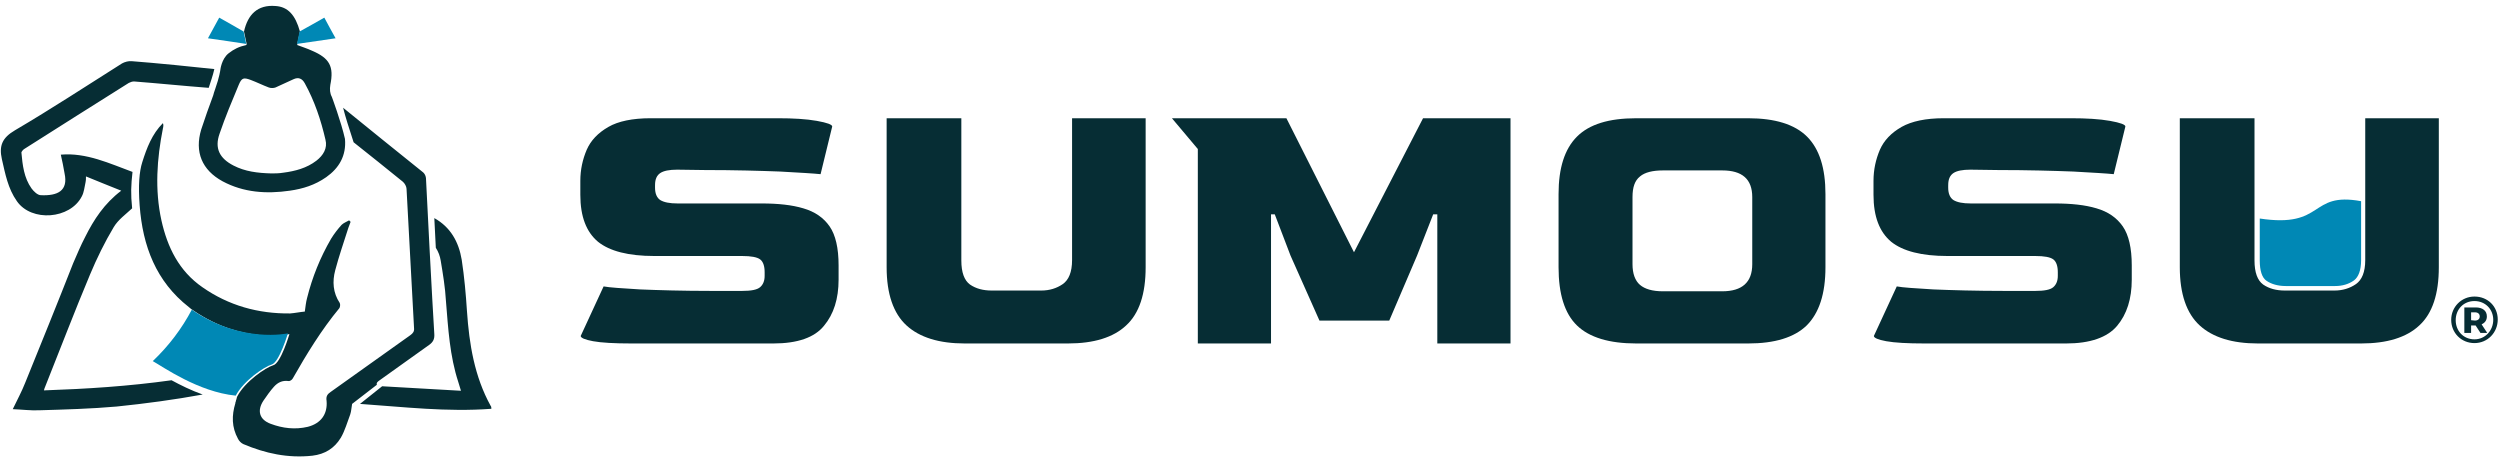
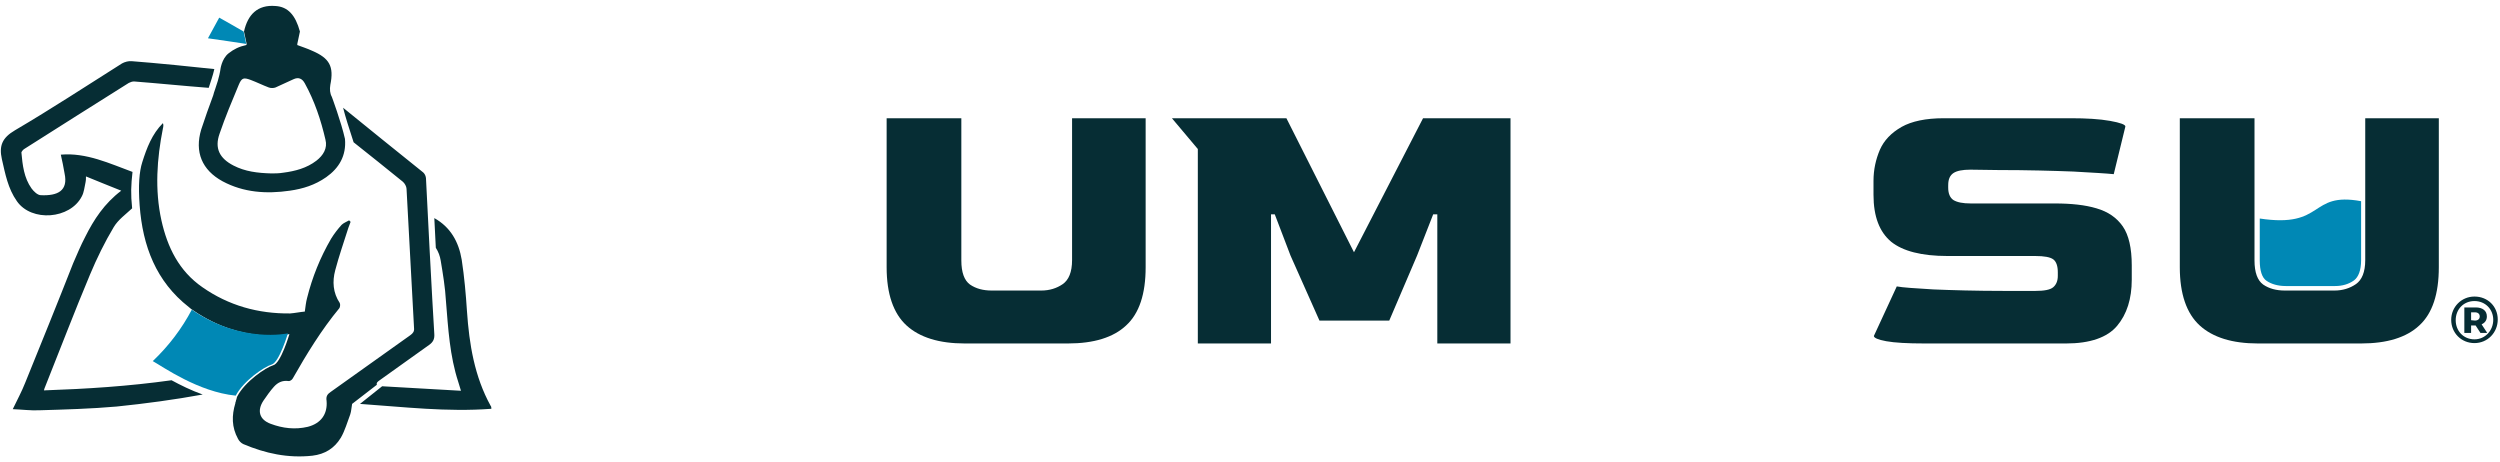
<svg xmlns="http://www.w3.org/2000/svg" version="1.1" id="katman_1" x="0px" y="0px" viewBox="0 0 666 123" style="enable-background:new 0 0 666 123;" xml:space="preserve">
  <style type="text/css">
	.st0{fill:#0088B5;}
	.st1{fill:#062D34;}
</style>
  <g id="yeni">
    <g>
      <g clip-path="url(#bardak_mask)">
        <path id="bardak" class="st0" d="M629,41.7v27.6c0,2.7-0.7,4.5-1.9,5.4c-1.4,1-3.1,1.5-5,1.5h-13.2c-2,0-3.8-0.5-5.1-1.4    c-1.2-0.8-1.8-2.7-1.8-5.4V41.7H629z" />
      </g>
      <g>
        <defs>
          <clipPath id="bardak_mask">
            <path id="su" class="st0" d="M629,53.6v24.3h-65.3V58.2c17.5,2.6,13.1-7.2,26.9-4.7h0.1c2.9,0.8,3.4,1.3,5.6,2.4    c3.3,1.8,5.6,2.3,5.6,2.3C619.5,60.9,615,51,629,53.6z" />
            <animateTransform id="maske" attributeName="transform" attributeType="XML" type="translate" dur="1.2s" values="0,0;38,0" begin="0; maske.end" fill="freeze" />
          </clipPath>
        </defs>
      </g>
-       <path class="st1" d="M168.2,91.5c-4.6,0-8-0.2-10.2-0.6c-2.2-0.4-3.3-0.9-3.3-1.4l6.1-13.2c1.6,0.3,4.8,0.5,9.7,0.8    c4.9,0.2,11.3,0.4,19.1,0.4h8.1c2.4,0,4-0.3,4.8-1c0.8-0.7,1.2-1.7,1.2-3v-1c0-1.6-0.4-2.8-1.2-3.4c-0.8-0.6-2.4-0.9-4.8-0.9    h-23.4c-6.9,0-11.9-1.3-15-3.8c-3.1-2.6-4.7-6.7-4.7-12.5v-3.7c0-3,0.6-5.7,1.7-8.3c1.1-2.5,3-4.5,5.8-6.1    c2.6-1.5,6.4-2.3,11.2-2.3h33.9c4.1,0,7.6,0.2,10.4,0.7c2.8,0.5,4.1,1,4.1,1.5l-3.1,12.7c-1.9-0.2-5.5-0.4-10.8-0.7    c-5.3-0.2-12-0.4-20.1-0.4l-7.3-0.1c-2.1,0-3.6,0.3-4.5,0.9c-0.9,0.6-1.4,1.6-1.4,3.2V50c0,1.6,0.5,2.7,1.4,3.3    c1,0.6,2.5,0.9,4.6,0.9h22.4c4.4,0,8.1,0.4,11.1,1.3c3.1,0.9,5.4,2.5,7,4.8s2.4,5.8,2.4,10.4v3.8c0,5.1-1.3,9.2-3.9,12.3    c-2.5,3.1-7,4.7-13.5,4.7H168.2z" />
      <path class="st1" d="M257,91.5c-6.8,0-12-1.6-15.5-4.8c-3.5-3.2-5.3-8.4-5.3-15.5V31.5h19.9v37.9c0,3.2,0.8,5.3,2.3,6.4    c1.6,1.1,3.5,1.6,5.8,1.6h13.2c2.2,0,4.1-0.6,5.7-1.7c1.6-1.1,2.5-3.2,2.5-6.4V31.5h19.6v39.7c0,7.1-1.7,12.3-5.2,15.5    c-3.4,3.2-8.6,4.8-15.5,4.8H257z" />
      <polygon class="st1" points="319.1,91.5 319.1,39.7 312.2,31.5 342.7,31.5 360.7,67.2 379.1,31.5 402.4,31.5 402.4,91.5     382.9,91.5 382.9,57.1 381.8,57.1 377.5,68.1 370.1,85.4 351.5,85.4 343.8,68.1 339.6,57.1 338.6,57.1 338.6,91.5   " />
-       <path class="st1" d="M435.9,91.5c-7.2,0-12.5-1.6-15.8-4.8c-3.3-3.2-4.9-8.4-4.9-15.5V51.7c0-6.9,1.6-12,4.9-15.3    s8.5-4.9,15.8-4.9h29.8c7.1,0,12.4,1.6,15.7,4.9c3.3,3.3,4.9,8.4,4.9,15.3v19.5c0,7.1-1.7,12.2-5,15.5c-3.3,3.2-8.5,4.8-15.6,4.8    H435.9z M443,77.6h15.8c5.3,0,8-2.4,8-7.2V52.5c0-4.8-2.7-7.1-8-7.1H443c-2.7,0-4.8,0.5-6.1,1.6c-1.4,1.1-2,2.9-2,5.5v17.9    c0,2.5,0.7,4.4,2,5.5C438.2,77,440.2,77.6,443,77.6z" />
      <path class="st1" d="M512.7,91.5c-4.6,0-8-0.2-10.2-0.6c-2.2-0.4-3.3-0.9-3.3-1.4l6.1-13.2c1.6,0.3,4.8,0.5,9.7,0.8    c4.9,0.2,11.3,0.4,19.1,0.4h8.1c2.4,0,4-0.3,4.8-1c0.8-0.7,1.2-1.7,1.2-3v-1c0-1.6-0.4-2.8-1.2-3.4c-0.8-0.6-2.4-0.9-4.8-0.9    h-23.4c-6.9,0-11.9-1.3-15-3.8c-3.1-2.6-4.7-6.7-4.7-12.5v-3.7c0-3,0.6-5.7,1.7-8.3c1.1-2.5,3-4.5,5.8-6.1    c2.7-1.5,6.4-2.3,11.2-2.3h33.9c4.1,0,7.6,0.2,10.4,0.7s4.1,1,4.1,1.5l-3.1,12.7c-1.9-0.2-5.5-0.4-10.8-0.7    c-5.3-0.2-12-0.4-20.1-0.4l-7.3-0.1c-2.1,0-3.6,0.3-4.5,0.9c-0.9,0.6-1.4,1.6-1.4,3.2V50c0,1.6,0.5,2.7,1.4,3.3    c1,0.6,2.5,0.9,4.6,0.9h22.4c4.4,0,8.1,0.4,11.1,1.3c3.1,0.9,5.4,2.5,7,4.8s2.4,5.8,2.4,10.4v3.8c0,5.1-1.3,9.2-3.9,12.3    s-7.2,4.7-13.6,4.7H512.7z" />
      <path class="st1" d="M601.5,91.5c-6.8,0-12-1.6-15.5-4.8c-3.5-3.2-5.3-8.4-5.3-15.5V31.5h19.9v37.9c0,3.2,0.8,5.3,2.3,6.4    c1.6,1.1,3.5,1.6,5.8,1.6h13.2c2.2,0,4.1-0.6,5.7-1.7c1.6-1.1,2.5-3.2,2.5-6.4V31.5h19.6v39.7c0,7.1-1.7,12.3-5.2,15.5    c-3.4,3.2-8.6,4.8-15.5,4.8H601.5z" />
      <path class="st1" d="M658.3,85.3v-2.1h1c0.8,0,1.3,0.4,1.3,1.1c0,0.7-0.5,1.1-1.3,1.1L658.3,85.3L658.3,85.3z M662.5,84.3    c0-1.5-1.1-2.4-3-2.4h-3v6.8h1.8v-2h1.1h0.1l1.3,2h1.8l-1.5-2.3C662,86,662.5,85.3,662.5,84.3z M659.2,90.4c-2.9,0-5-2.2-5-5.1    c0-2.9,2.1-5.1,5-5.1s5,2.2,5,5C664.2,88,662.1,90.4,659.2,90.4z M659.2,79c-3.5,0-6.2,2.8-6.2,6.2c0,3.5,2.7,6.2,6.2,6.2    s6.2-2.8,6.2-6.3C665.4,81.7,662.8,79,659.2,79z" />
    </g>
  </g>
  <g id="sumocu">
    <g>
      <path class="st1" d="M91.9,37c-1-4.5-3.5-11.2-3.5-11.2c-0.5-0.9-0.6-2-0.4-3.2c1-4.9-0.2-7.1-4.9-9.1c-1.3-0.6-2.6-1-3.9-1.5    v-0.3h0l0.7-3.3h0c-1.2-4.4-3.2-6.6-6.5-6.8c-4.8-0.4-7.4,2.3-8.4,6.8h0l0.7,3.3h0c0,0.1,0,0.2-0.1,0.3c-1.9,0.4-3.3,1.1-4.7,2.2    c-1.9,1.5-2.2,4.4-2.2,4.4s-0.2,1.8-1.4,5.2c-0.2,0.6-0.4,1.1-0.5,1.6c-1.1,3-2.2,6-3.2,9.1c-1.8,6,0.2,10.8,5.7,13.8    c5.6,3,11.7,3.4,17.9,2.5c3.5-0.5,6.7-1.5,9.7-3.6C90.3,44.8,92.3,41.5,91.9,37z M84.3,42.8c-2.6,2-5.7,2.8-8.8,3.2    c-1.2,0.2-2.3,0.2-3.2,0.2c-3.7-0.1-7-0.5-10.1-2.1c-3.7-1.9-5.1-4.6-3.7-8.5c1.5-4.4,3.3-8.7,5.1-13c0.8-1.9,1.3-2,3.2-1.3    c1.6,0.6,3.2,1.4,4.8,2c0.5,0.2,1.3,0.2,1.8,0c1.6-0.7,3.2-1.5,4.8-2.2c1.3-0.6,2.3-0.2,3,1.1c2.6,4.7,4.3,9.8,5.5,15    C87.3,39.5,86.1,41.4,84.3,42.8z M130.7,108.1c-4.3-7.8-5.7-16.4-6.3-25.2c-0.3-4.6-0.7-9.1-1.4-13.7c-0.8-4.8-3-8.7-7.3-11.1    l0.4,7.9c0.7,1.1,1.1,2.2,1.3,3.4c0.6,3.6,1.2,7.2,1.4,10.8c0.6,7.3,1,14.6,3.3,21.6c0.2,0.6,0.4,1.3,0.7,2.3    c-7.2-0.4-14.1-0.8-21-1.2l-5.9,4.7c11.6,0.8,23.2,2.2,35,1.3C130.9,108.4,130.8,108.2,130.7,108.1z M101,101.4    c4.4-3.2,8.9-6.3,13.3-9.5c1-0.7,1.5-1.5,1.4-2.9c-0.5-7.8-2.1-38.4-2.2-41.1c0-1.1-0.4-1.8-1.3-2.4c-6.9-5.5-14-11.3-20.8-16.8    c0.6,2.4,1.6,5.5,2.8,9.2c4.4,3.5,8.8,7,13.1,10.5c0.5,0.4,1,1.3,1,1.9c0.7,12.4,1.3,24.7,2,37.1c0.1,0.9-0.3,1.4-1,1.9    c-7.1,5-14.1,10.1-21.2,15.1c-0.9,0.6-1.3,1.2-1.1,2.4c0.3,3.5-1.5,6-5,6.9c-3.4,0.8-6.7,0.4-9.9-0.8c-3-1.1-3.7-3.5-1.9-6.2    c0.9-1.3,1.8-2.6,2.8-3.7c1-1.1,2.2-1.7,3.8-1.5c0.4,0.1,1-0.3,1.2-0.7c3.7-6.5,7.6-12.9,12.4-18.7c0.2-0.3,0.3-1,0.1-1.4    c-1.8-2.7-2-5.7-1.2-8.7c1-3.8,2.3-7.5,3.5-11.3c0.2-0.5,0.4-1.1,0.6-1.6c-0.2-0.2-0.2-0.2-0.4-0.4c-0.7,0.4-1.5,0.7-2,1.2    c-1,1.1-2,2.4-2.8,3.7c-2.9,5-5,10.2-6.4,15.8c-0.3,1.1-0.4,2.2-0.6,3.6c-1.2,0.1-2.6,0.4-3.9,0.5c-8.5,0.1-16.4-2.1-23.4-7    c-6.2-4.3-9.3-10.6-10.9-17.8c-1.8-8.2-1.2-16.4,0.4-24.5c0.1-0.4,0.2-0.9,0-1.4c-2.9,2.9-4.3,6.6-5.5,10.4    c-0.8,2.5-1.1,6.2-0.7,11.5c0.8,10.9,4.4,20.3,13.1,27.1c0.2,0.2,0.4,0.3,0.6,0.5c0.2,0.1,0.4,0.3,0.6,0.4h0    c13.2,9.1,25.6,6.3,25.6,6.3s-2.3,7.8-4.3,8.3c-2,0.6-7.5,4.3-9.6,8.3h0c-0.1,0.3-0.2,0.5-0.2,0.7c-0.1,0.3-0.2,0.5-0.2,0.7    c-0.1,0.1-0.1,0.3-0.1,0.4c-1,3.3-1,6.4,0.7,9.5c0.3,0.6,0.8,1.1,1.4,1.4c5.9,2.5,11.9,3.8,18.4,3.1c3.4-0.4,5.9-2,7.6-4.8    c1.1-1.9,1.7-4.1,2.5-6.2c0.3-0.9,0.3-1.8,0.5-2.8l6.6-5.1C100.2,102,100.6,101.7,101,101.4z M6.6,39.6    c9.2-5.8,18.4-11.7,27.7-17.5c0.4-0.2,0.9-0.4,1.4-0.4c6.5,0.5,13.3,1.2,19.9,1.7c0.5-1.6,1.1-3.2,1.5-5c-4.4-0.5-16.5-1.7-22-2.1    c-0.8-0.1-1.9,0.2-2.6,0.6C23,22.9,13.7,29,4,34.7c-3.4,2-4.3,4.1-3.5,7.7c0.9,3.9,1.6,7.8,4,11.2c3.9,5.6,14.2,4.8,17.3-1.3    c0.6-1.1,0.7-2.5,1-3.8c0.1-0.4,0.1-0.8,0.1-1.5c3.2,1.3,6.1,2.5,9.4,3.8c-4.5,3.4-7.3,7.7-9.6,12.3c-1.2,2.3-2.2,4.7-3.2,7    C15.3,80.8,11,91.4,6.7,102c-0.9,2.3-2.1,4.5-3.3,7c2.5,0.1,4.8,0.4,7,0.3c6.9-0.2,13.9-0.4,20.7-1c7.8-0.8,15.2-1.8,22.9-3.2    c-3.1-1.1-5.9-2.5-8.3-3.8c-11.5,1.6-22.5,2.3-34,2.7c0.1-0.4,0.2-0.7,0.3-0.9c4-10,7.8-20,12-30c1.8-4.3,3.9-8.6,6.3-12.6    c1.2-2,3.2-3.4,4.9-5c-0.4-3.9-0.3-6.1,0.1-9.7c-6-2.2-12.3-5.2-19.1-4.6c0.4,1.7,0.7,3.3,1,5c1,4.6-1.8,6-6.3,5.8    c-0.9,0-1.9-1-2.5-1.8c-2-2.8-2.4-6.2-2.7-9.6C5.8,40.3,6.2,39.8,6.6,39.6z" />
      <path class="st0" d="M64.9,8.4c-2.2-1.3-4.4-2.5-6.5-3.7c-1,1.9-2,3.6-3,5.5c3.6,0.5,6.9,1,10.2,1.5L64.9,8.4z" />
-       <path class="st0" d="M86.4,4.7C84.1,6,82,7.2,79.8,8.4l-0.7,3.3c3.3-0.5,6.7-1,10.3-1.5C88.3,8.3,87.4,6.5,86.4,4.7z" />
      <path class="st0" d="M51.1,82.5c-2.7,5.1-6.1,9.6-10.4,13.7c2.7,1.5,12.1,8.2,22.1,9.2c2.1-4,7.6-7.7,9.6-8.3    c2-0.6,4.3-8.3,4.3-8.3S64.3,91.6,51.1,82.5z" />
    </g>
  </g>
</svg>